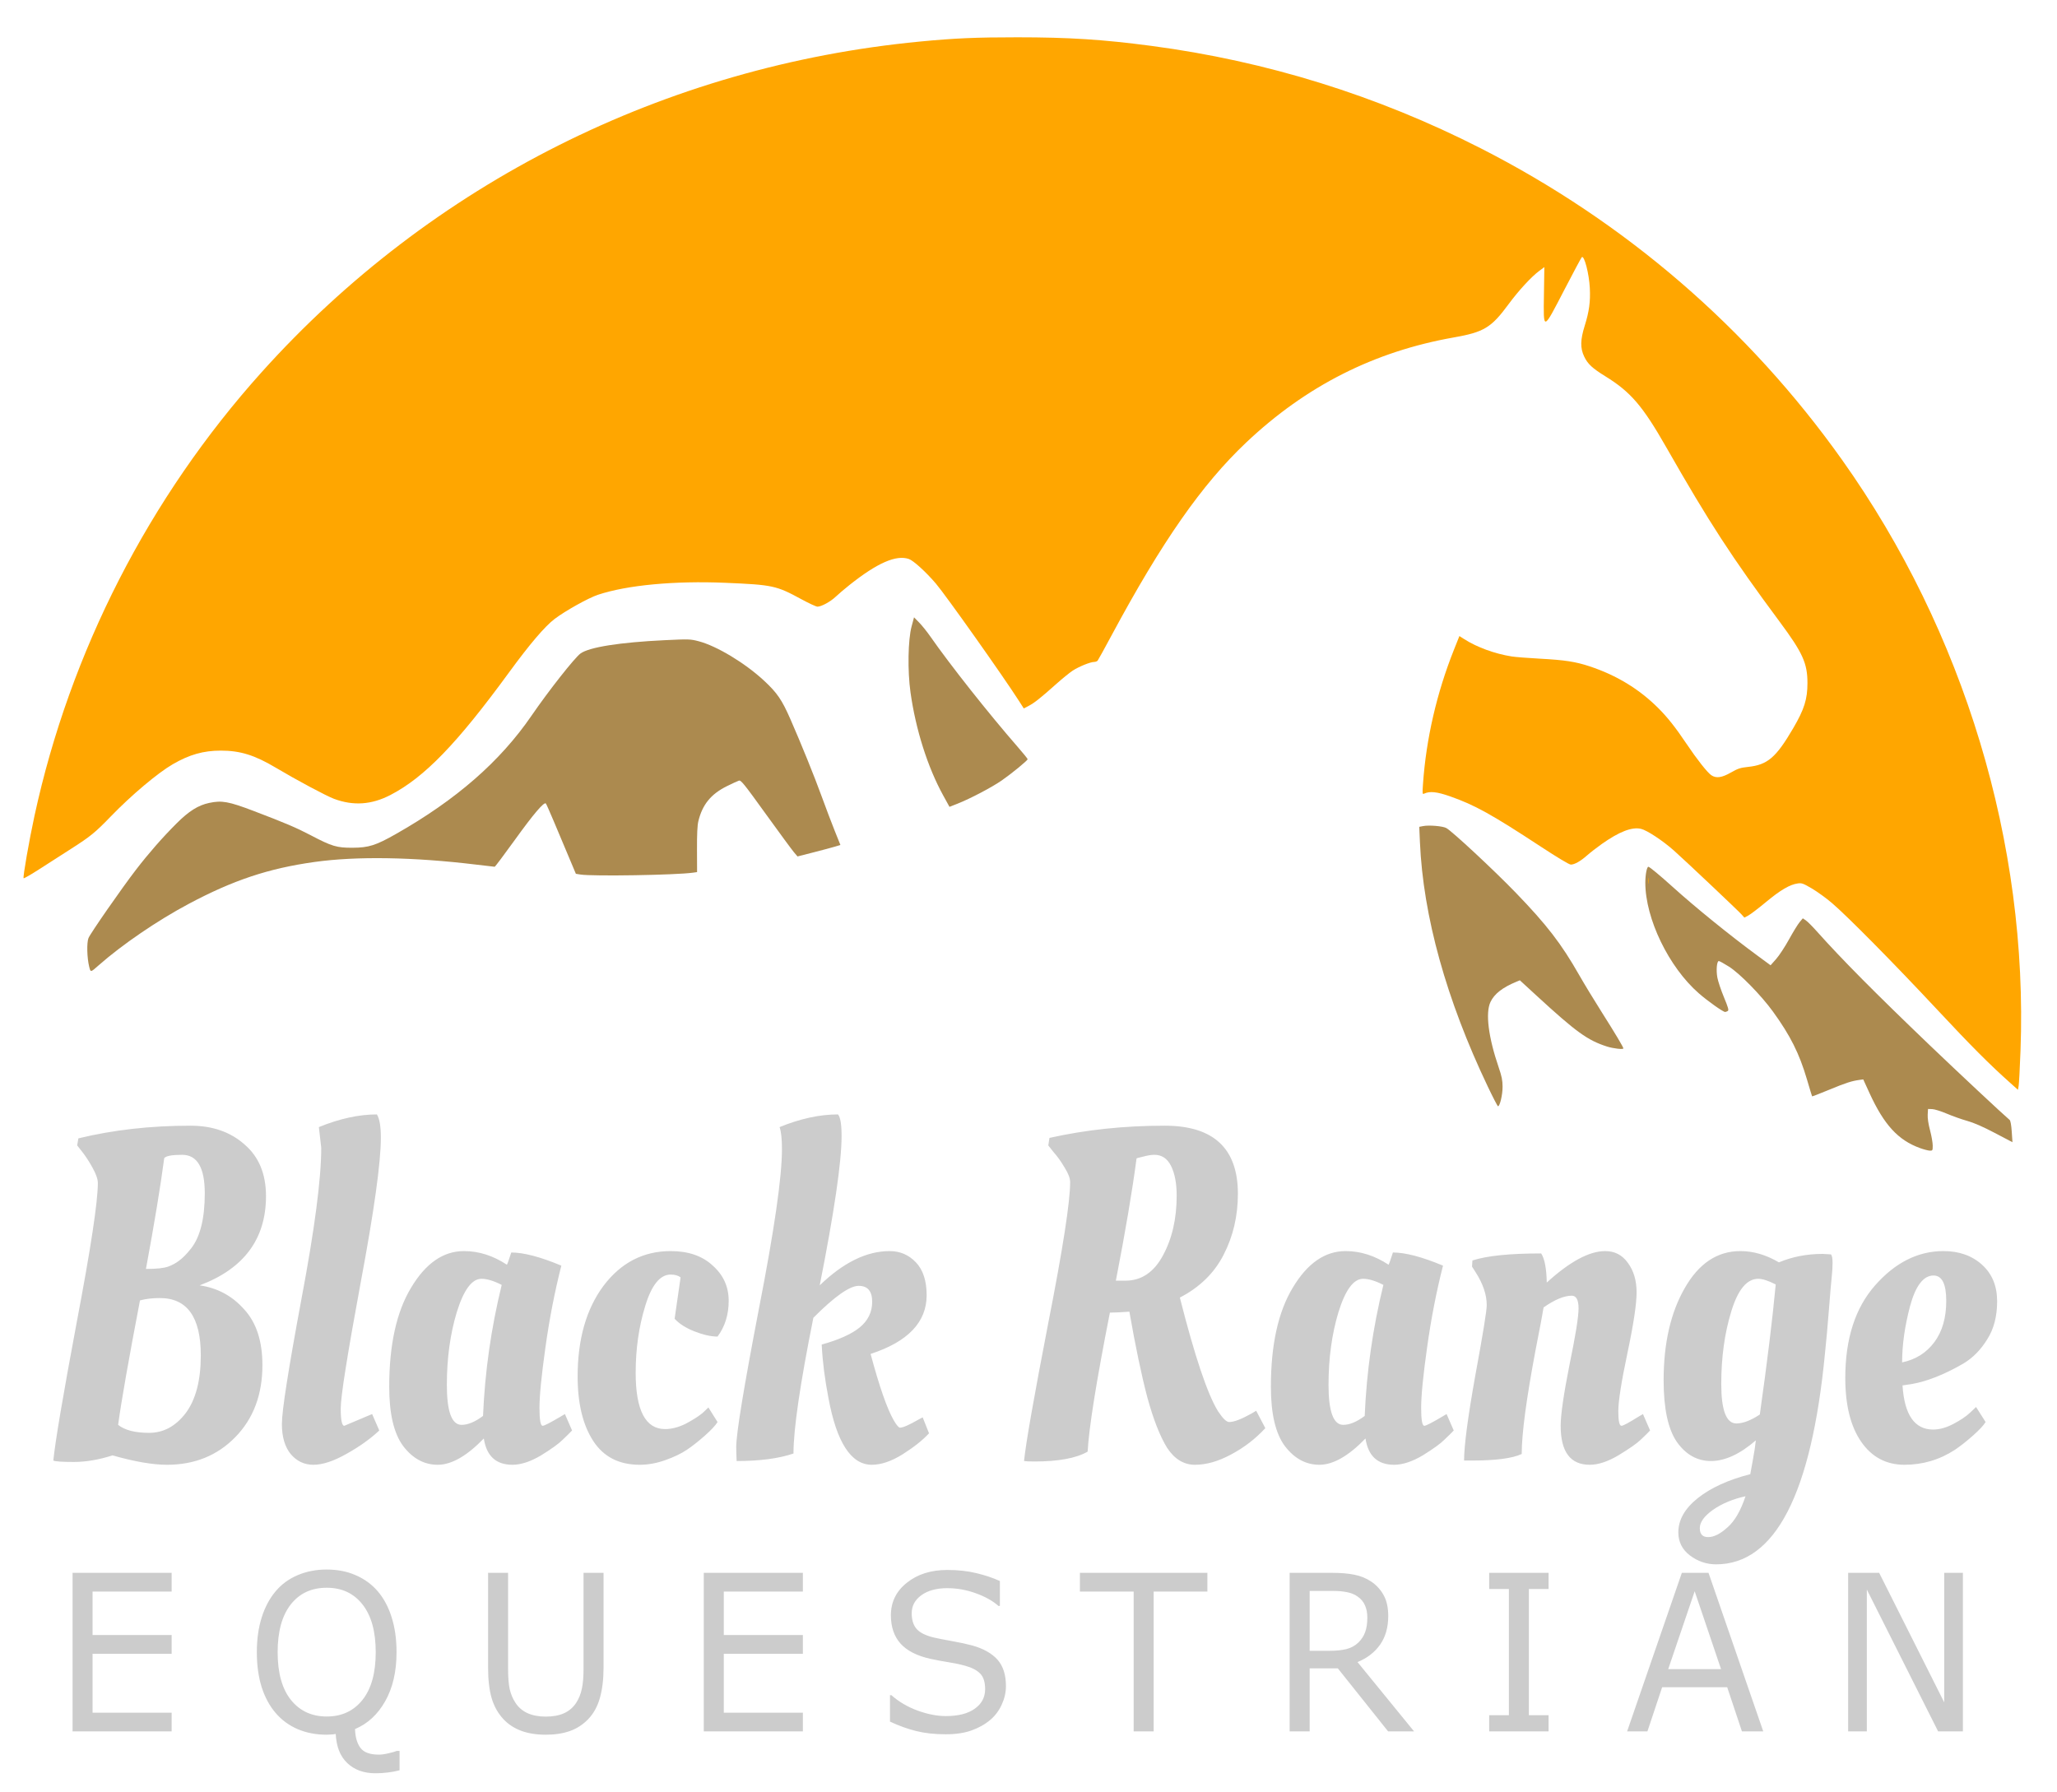
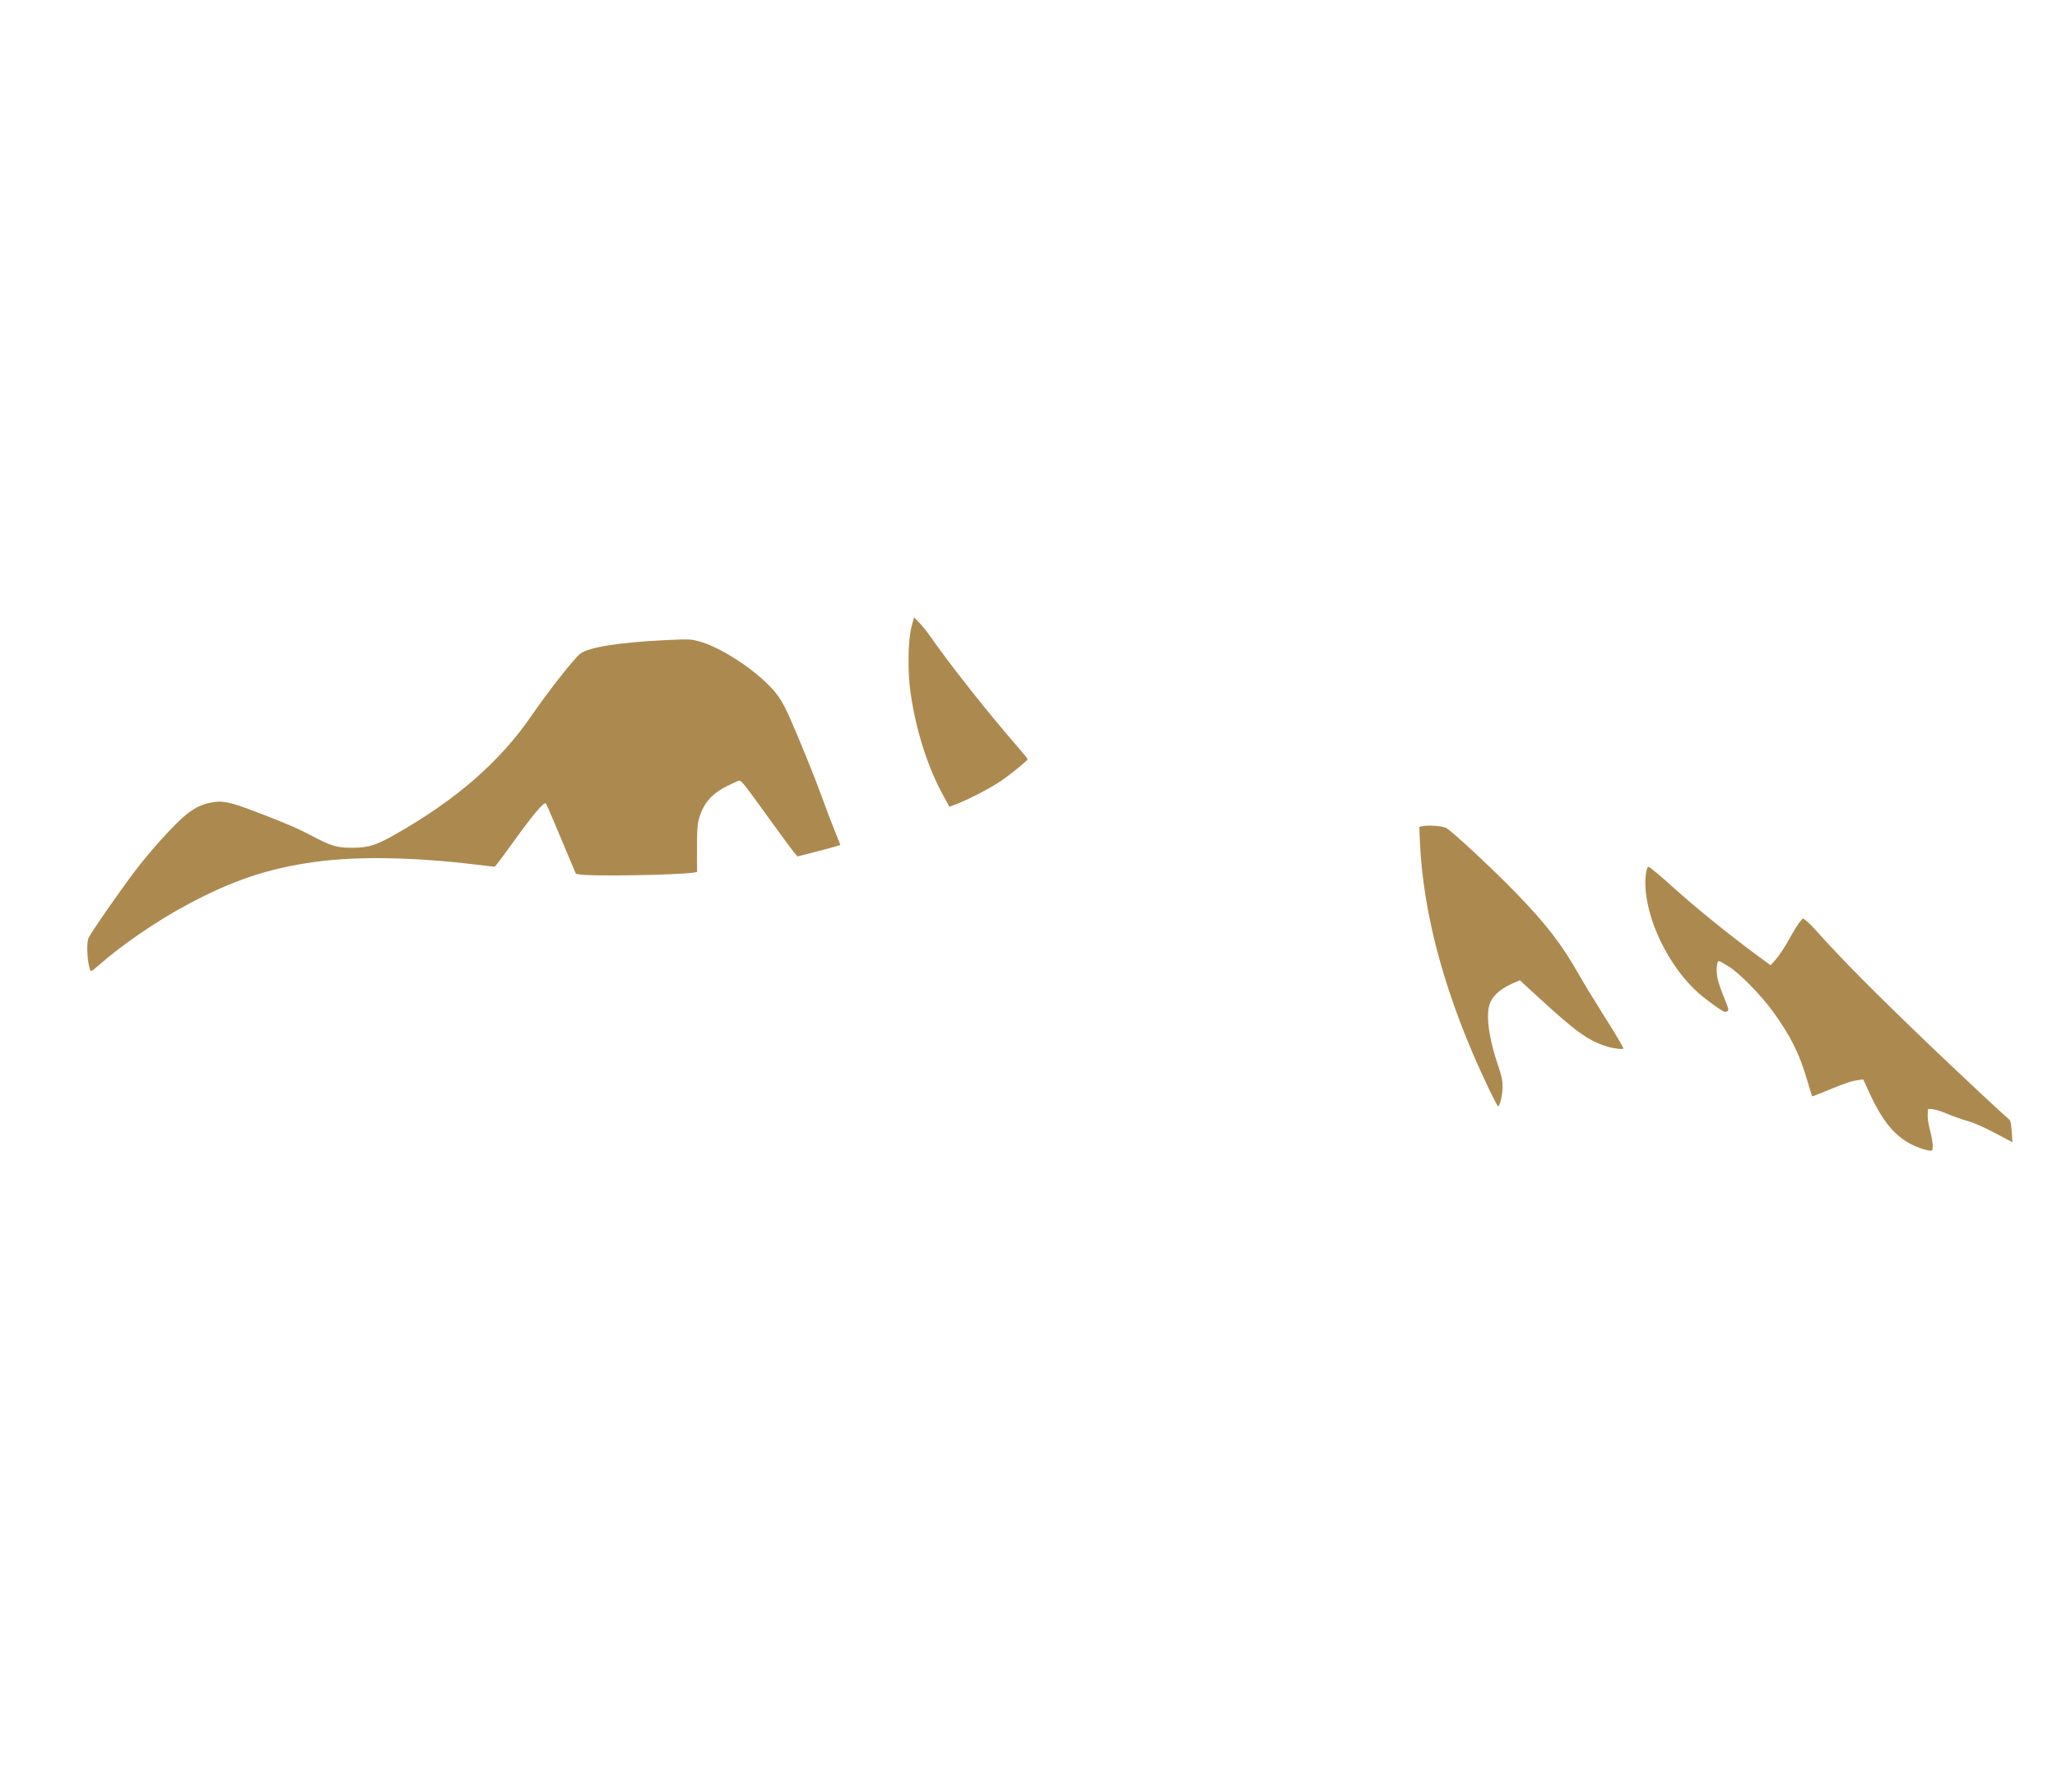
<svg xmlns="http://www.w3.org/2000/svg" xmlns:ns1="http://sodipodi.sourceforge.net/DTD/sodipodi-0.dtd" xmlns:ns2="http://www.inkscape.org/namespaces/inkscape" version="1.1" id="svg366" width="300mm" height="261.364mm" viewBox="0 0 1133.86 987.833" ns1:docname="black-range-equestrian-logo-on-navy-XL.svg" ns2:export-filename="black-range-equestrian-logo-on-navy-XL.svg" ns2:export-xdpi="96" ns2:export-ydpi="96" ns2:version="1.3 (0e150ed6c4, 2023-07-21)">
  <defs id="defs370" />
  <ns1:namedview id="namedview368" pagecolor="#ffffff" bordercolor="#000000" borderopacity="0.25" ns2:showpageshadow="2" ns2:pageopacity="0.0" ns2:pagecheckerboard="0" ns2:deskcolor="#d1d1d1" showgrid="false" ns2:zoom="1.1608337" ns2:cx="307.10688" ns2:cy="481.11975" ns2:window-width="3840" ns2:window-height="2071" ns2:window-x="-9" ns2:window-y="-9" ns2:window-maximized="1" ns2:current-layer="layer2" ns2:document-units="mm" />
  <ellipse style="display:none;fill:#111135;fill-opacity:1;stroke-width:0;stroke-dasharray:none" id="path8551" ry="246.705" rx="239.327" cy="248.973" cx="247.293" ns2:export-filename="BRE_SunLogo_FAV.png" ns2:export-xdpi="96" ns2:export-ydpi="96" />
  <g ns2:groupmode="layer" id="layer3" ns2:label="Background" style="fill:#000080" />
  <g ns2:groupmode="layer" id="layer2" ns2:label="Text" style="display:inline">
-     <path id="text1584" style="font-style:normal;font-variant:normal;font-weight:normal;font-stretch:normal;font-size:117.072px;line-height:1.8;font-family:Lobster;-inkscape-font-specification:Lobster;letter-spacing:35.122px;fill:#cccccc;fill-opacity:1;stroke-width:0.619" d="M 184.857 842.438 C 178.988 842.438 173.556 843.428 168.564 845.41 C 163.61 847.391 159.456 850.25 156.103 853.985 C 152.596 857.91 149.928 862.635 148.099 868.161 C 146.27 873.648 145.356 879.861 145.356 886.797 C 145.356 893.847 146.27 900.117 148.099 905.605 C 149.967 911.093 152.617 915.722 156.046 919.495 C 159.476 923.268 163.63 926.146 168.508 928.128 C 173.424 930.109 178.874 931.099 184.857 931.099 C 185.658 931.099 186.475 931.061 187.314 930.985 C 188.19 930.947 189.086 930.852 190.001 930.699 C 190.344 937.483 192.517 942.685 196.518 946.306 C 200.558 949.964 205.892 951.794 212.523 951.794 C 214.848 951.794 217.115 951.659 219.325 951.392 C 221.574 951.164 223.843 950.764 226.129 950.192 L 226.129 939.788 L 224.585 939.788 C 223.671 940.169 222.127 940.588 219.955 941.046 C 217.821 941.541 215.973 941.79 214.41 941.79 C 209.38 941.79 205.912 940.588 204.006 938.187 C 202.101 935.786 201.073 932.415 200.92 928.07 C 208.085 925.212 213.782 920.219 218.012 913.092 C 222.28 905.966 224.415 897.201 224.415 886.797 C 224.415 879.785 223.481 873.515 221.613 867.99 C 219.784 862.464 217.134 857.796 213.666 853.985 C 210.274 850.288 206.141 847.448 201.263 845.467 C 196.423 843.447 190.955 842.438 184.857 842.438 z M 536.141 842.667 C 526.88 842.667 519.241 844.953 513.219 849.526 C 507.198 854.061 504.187 859.891 504.187 867.017 C 504.187 873.229 505.997 878.28 509.618 882.167 C 513.276 886.016 518.877 888.74 526.423 890.341 C 530.157 891.103 533.683 891.733 536.999 892.228 C 540.352 892.724 543.458 893.351 546.316 894.113 C 550.089 895.104 552.891 896.496 554.72 898.287 C 556.587 900.078 557.522 902.861 557.522 906.634 C 557.522 911.016 555.559 914.522 551.634 917.152 C 547.747 919.781 542.296 921.095 535.284 921.095 C 530.33 921.095 525.032 920.124 519.392 918.181 C 513.752 916.237 508.778 913.473 504.472 909.891 L 503.672 909.891 L 503.672 924.068 C 508.74 926.317 513.714 928.011 518.592 929.155 C 523.508 930.298 529.034 930.871 535.17 930.871 C 540.886 930.871 545.763 930.184 549.803 928.812 C 553.881 927.44 557.445 925.535 560.494 923.096 C 563.276 920.848 565.428 918.104 566.953 914.865 C 568.515 911.626 569.297 908.348 569.297 905.032 C 569.297 898.935 567.695 894.191 564.494 890.8 C 561.293 887.408 556.53 884.873 550.204 883.196 C 547.079 882.396 543.268 881.615 538.772 880.853 C 534.275 880.09 530.807 879.442 528.368 878.908 C 523.757 877.841 520.535 876.298 518.706 874.278 C 516.877 872.259 515.963 869.475 515.963 865.931 C 515.963 861.968 517.791 858.73 521.449 856.215 C 525.146 853.699 530.025 852.442 536.084 852.442 C 541.61 852.442 547.003 853.356 552.262 855.185 C 557.559 856.977 561.826 859.244 565.066 861.988 L 565.866 861.988 L 565.866 848.611 C 562.017 846.934 557.597 845.524 552.605 844.381 C 547.612 843.237 542.124 842.667 536.141 842.667 z M 41.066 844.209 L 41.066 929.328 L 97.143 929.328 L 97.143 919.267 L 52.384 919.267 L 52.384 887.655 L 97.143 887.655 L 97.143 877.594 L 52.384 877.594 L 52.384 854.27 L 97.143 854.27 L 97.143 844.209 L 41.066 844.209 z M 276.227 844.209 L 276.227 895.142 C 276.227 901.583 276.895 907.015 278.228 911.435 C 279.6 915.856 281.829 919.629 284.916 922.754 C 287.622 925.498 290.958 927.574 294.921 928.984 C 298.884 930.394 303.533 931.099 308.868 931.099 C 314.089 931.099 318.661 930.432 322.587 929.098 C 326.512 927.764 329.942 925.65 332.876 922.754 C 335.963 919.705 338.174 915.894 339.508 911.321 C 340.88 906.71 341.565 901.316 341.565 895.142 L 341.565 844.209 L 330.247 844.209 L 330.247 896 C 330.247 900.154 329.924 903.641 329.277 906.461 C 328.667 909.243 327.618 911.721 326.132 913.893 C 324.417 916.408 322.13 918.295 319.272 919.552 C 316.414 920.772 312.946 921.382 308.868 921.382 C 304.829 921.382 301.361 920.753 298.464 919.495 C 295.606 918.237 293.339 916.37 291.662 913.893 C 290.176 911.721 289.108 909.302 288.46 906.634 C 287.85 903.966 287.545 900.326 287.545 895.715 L 287.545 844.209 L 276.227 844.209 z M 398.297 844.209 L 398.297 929.328 L 454.374 929.328 L 454.374 919.267 L 409.615 919.267 L 409.615 887.655 L 454.374 887.655 L 454.374 877.594 L 409.615 877.594 L 409.615 854.27 L 454.374 854.27 L 454.374 844.209 L 398.297 844.209 z M 611.165 844.209 L 611.165 854.27 L 641.576 854.27 L 641.576 929.328 L 652.894 929.328 L 652.894 854.27 L 683.305 854.27 L 683.305 844.209 L 611.165 844.209 z M 729.859 844.209 L 729.859 929.328 L 741.178 929.328 L 741.178 895.487 L 757.126 895.487 L 785.594 929.328 L 800.285 929.328 L 768.274 892.114 C 773.685 890.018 777.935 886.911 781.022 882.795 C 784.109 878.641 785.652 873.497 785.652 867.362 C 785.652 862.827 784.774 859.092 783.021 856.157 C 781.306 853.185 778.907 850.726 775.82 848.782 C 773.076 847.067 769.989 845.886 766.559 845.239 C 763.13 844.553 758.842 844.209 753.697 844.209 L 729.859 844.209 z M 842.781 844.209 L 842.781 852.899 L 853.929 852.899 L 853.929 920.638 L 842.781 920.638 L 842.781 929.328 L 876.394 929.328 L 876.394 920.638 L 865.247 920.638 L 865.247 852.899 L 876.394 852.899 L 876.394 844.209 L 842.781 844.209 z M 951.816 844.209 L 920.833 929.328 L 932.324 929.328 L 940.67 905.605 L 977.482 905.605 L 985.828 929.328 L 997.891 929.328 L 966.908 844.209 L 951.816 844.209 z M 1045.931 844.209 L 1045.931 929.328 L 1056.507 929.328 L 1056.507 853.184 L 1096.865 929.328 L 1110.87 929.328 L 1110.87 844.209 L 1100.294 844.209 L 1100.294 913.722 L 1063.482 844.209 L 1045.931 844.209 z M 184.913 852.212 C 193.488 852.212 200.253 855.223 205.208 861.244 C 210.162 867.227 212.637 875.745 212.637 886.797 C 212.637 897.963 210.124 906.519 205.093 912.464 C 200.101 918.371 193.374 921.325 184.913 921.325 C 176.453 921.325 169.708 918.371 164.677 912.464 C 159.647 906.519 157.131 897.963 157.131 886.797 C 157.131 875.745 159.589 867.227 164.505 861.244 C 169.459 855.223 176.263 852.212 184.913 852.212 z M 741.178 853.928 L 754.497 853.928 C 757.546 853.928 760.194 854.156 762.442 854.613 C 764.691 855.032 766.635 855.794 768.274 856.899 C 770.256 858.195 771.665 859.797 772.503 861.703 C 773.38 863.57 773.819 865.722 773.819 868.161 C 773.819 871.362 773.4 874.01 772.561 876.106 C 771.761 878.164 770.502 879.994 768.787 881.594 C 766.92 883.309 764.653 884.491 761.985 885.138 C 759.318 885.748 756.192 886.053 752.61 886.053 L 741.178 886.053 L 741.178 853.928 z M 959.077 854.099 L 973.997 895.886 L 944.099 895.886 L 959.077 854.099 z " transform="scale(0.974,1.027)" />
-     <path id="text317" style="font-style:normal;font-variant:normal;font-weight:normal;font-stretch:normal;font-size:238.167px;line-height:1.7;font-family:Norican;-inkscape-font-specification:'Norican, Normal';font-variant-ligatures:normal;font-variant-caps:normal;font-variant-numeric:normal;font-variant-east-asian:normal;fill:#cccccc;fill-opacity:1;stroke:#ffffff;stroke-width:0;stroke-dasharray:none" d="M 225.818 565.142 C 215.021 565.142 203.43 567.286 191.046 571.573 L 192.474 582.052 C 192.474 597.771 188.504 623.413 180.566 658.98 C 172.785 694.387 168.895 715.425 168.895 722.094 C 168.895 728.604 170.642 733.686 174.135 737.338 C 177.787 740.99 182.313 742.814 187.711 742.814 C 193.269 742.814 199.857 740.99 207.479 737.338 C 215.259 733.686 221.848 729.715 227.246 725.428 L 222.959 717.093 L 206.288 723.047 C 204.859 723.047 204.145 720.109 204.145 714.234 C 204.145 708.2 208.114 687.005 216.053 650.645 C 224.151 614.126 228.199 589.515 228.199 576.813 C 228.199 571.255 227.406 567.365 225.818 565.142 z M 502.092 565.142 C 491.136 565.142 479.465 567.286 467.08 571.573 C 468.033 573.796 468.51 577.526 468.51 582.766 C 468.51 596.897 463.905 623.889 454.696 663.743 C 445.646 703.596 441.12 726.937 441.12 733.764 C 441.12 735.829 441.201 738.21 441.359 740.909 C 455.332 740.909 466.684 739.639 475.416 737.099 C 475.416 724.714 479.386 701.771 487.325 668.269 C 500.027 657.472 509.077 652.074 514.476 652.074 C 519.874 652.074 522.572 654.773 522.572 660.171 C 522.572 665.411 520.032 669.778 514.951 673.271 C 510.029 676.605 502.489 679.463 492.327 681.844 C 492.803 690.26 494.151 699.309 496.374 708.994 C 501.297 731.541 509.95 742.814 522.335 742.814 C 527.892 742.814 534.005 741.068 540.674 737.575 C 547.501 733.923 552.821 730.35 556.632 726.857 L 552.82 718.76 L 550.201 719.951 C 544.644 722.651 540.992 723.999 539.245 723.999 C 538.452 723.999 537.18 722.729 535.434 720.189 C 531.464 714.314 526.861 703.12 521.622 686.608 C 544.009 680.415 555.203 670.492 555.203 656.837 C 555.203 649.533 553.06 643.975 548.773 640.164 C 544.486 636.354 539.245 634.448 533.052 634.448 C 519.239 634.448 505.266 640.244 491.134 651.835 C 499.867 614.522 504.236 589.276 504.236 576.097 C 504.236 570.223 503.521 566.571 502.092 565.142 z M 114.118 570.858 C 90.142 570.858 67.754 573.002 46.954 577.289 L 46.239 580.86 L 49.336 584.195 C 51.4 586.418 53.464 589.118 55.529 592.294 C 57.593 595.469 58.625 598.01 58.625 599.915 C 58.625 609.442 54.417 632.94 46.001 670.411 C 37.745 707.724 33.061 731.145 31.95 740.672 C 33.061 741.148 37.188 741.385 44.333 741.385 C 51.478 741.385 59.181 740.274 67.437 738.051 C 80.616 741.227 91.492 742.814 100.066 742.814 C 116.579 742.814 130.234 738.13 141.031 728.762 C 151.828 719.394 157.226 707.248 157.226 692.323 C 157.226 680.097 153.573 670.65 146.269 663.982 C 139.124 657.154 130.233 653.105 119.595 651.835 C 146.111 643.42 159.37 628.336 159.37 606.583 C 159.37 595.31 155.083 586.577 146.509 580.384 C 138.093 574.033 127.296 570.858 114.118 570.858 z M 697.864 570.858 C 673.571 570.858 650.548 572.922 628.795 577.05 L 628.082 580.86 L 631.178 584.195 C 633.401 586.259 635.624 588.879 637.847 592.055 C 640.07 595.072 641.181 597.533 641.181 599.439 C 641.181 609.442 636.815 633.257 628.082 670.887 C 619.508 708.359 614.664 731.7 613.552 740.909 C 614.664 741.068 616.729 741.148 619.745 741.148 C 634.194 741.148 644.833 739.48 651.661 736.146 C 652.455 723.92 656.9 700.42 664.998 665.648 C 667.697 665.648 671.587 665.489 676.668 665.172 C 680.32 682.796 683.891 697.245 687.384 708.518 C 691.036 719.791 695.005 728.366 699.292 734.241 C 703.738 739.957 709.297 742.814 715.965 742.814 C 722.793 742.814 730.017 741.068 737.639 737.575 C 745.419 734.082 752.246 729.637 758.121 724.238 L 752.643 715.425 L 749.785 716.854 C 743.751 719.712 739.306 721.141 736.448 721.141 C 734.86 721.141 732.638 719.316 729.78 715.665 C 723.428 706.932 715.805 687.718 706.914 658.027 C 718.822 652.787 727.557 645.563 733.114 636.354 C 738.83 626.986 741.688 616.665 741.688 605.392 C 741.688 582.369 727.079 570.858 697.864 570.858 z M 109.115 585.624 C 118.166 585.624 122.692 592.135 122.692 605.154 C 122.692 618.015 119.913 627.384 114.355 633.259 C 111.815 635.958 109.513 637.941 107.449 639.212 C 105.544 640.482 103.319 641.515 100.779 642.309 C 98.238 643.102 93.793 643.498 87.442 643.498 C 92.523 620.317 96.175 601.582 98.398 587.292 C 99.509 586.18 103.082 585.624 109.115 585.624 z M 691.671 585.624 C 696.117 585.624 699.453 587.531 701.676 591.341 C 703.899 595.152 705.01 600.152 705.01 606.344 C 705.01 618.094 702.231 628.256 696.673 636.83 C 691.275 645.245 683.812 649.453 674.285 649.453 L 668.569 649.453 C 674.285 624.525 678.415 603.885 680.955 587.531 C 680.955 587.372 682.225 587.054 684.765 586.578 C 687.464 585.943 689.766 585.624 691.671 585.624 z M 277.976 634.448 C 265.592 634.448 255.033 640.642 246.3 653.027 C 237.568 665.252 233.201 682.002 233.201 703.279 C 233.201 716.933 235.979 726.937 241.536 733.288 C 247.252 739.639 254.158 742.814 262.256 742.814 C 270.513 742.814 279.723 738.369 289.885 729.478 C 291.472 738.369 297.189 742.814 307.033 742.814 C 312.114 742.814 317.83 741.227 324.181 738.051 C 330.533 734.717 334.818 732.097 337.041 730.191 C 339.422 728.286 341.329 726.698 342.758 725.428 L 338.471 717.093 L 335.612 718.522 C 329.579 721.539 326.085 723.047 325.132 723.047 C 323.862 723.047 323.228 720.03 323.228 713.997 C 323.228 707.804 324.419 697.563 326.8 683.273 C 329.182 668.825 332.358 655.011 336.327 641.832 C 323.784 637.386 313.78 635.164 306.318 635.164 C 304.889 638.975 304.016 641.038 303.699 641.356 C 295.442 636.751 286.868 634.448 277.976 634.448 z M 401.823 634.448 C 385.468 634.448 372.052 640.324 361.573 652.074 C 351.252 663.823 346.092 679.145 346.092 698.039 C 346.092 711.694 349.187 722.57 355.38 730.668 C 361.572 738.765 370.861 742.814 383.246 742.814 C 388.327 742.814 393.486 742.021 398.726 740.433 C 403.966 738.845 408.253 737.099 411.587 735.193 C 414.922 733.288 418.494 730.907 422.305 728.049 C 426.116 725.191 428.656 722.888 429.926 721.141 L 424.449 713.757 L 420.877 716.617 C 418.336 718.364 414.921 720.189 410.634 722.094 C 406.347 723.84 402.299 724.715 398.488 724.715 C 386.739 724.715 380.865 715.187 380.865 696.134 C 380.865 684.067 382.769 672.793 386.58 662.314 C 390.391 651.676 395.471 646.356 401.823 646.356 C 404.363 646.356 406.349 646.833 407.778 647.785 L 404.204 668.745 C 406.903 671.285 410.873 673.429 416.112 675.176 C 421.352 676.923 425.957 677.795 429.926 677.795 C 434.372 672.714 436.595 666.681 436.595 659.695 C 436.595 652.55 433.419 646.596 427.068 641.832 C 420.875 636.91 412.461 634.448 401.823 634.448 z M 806.23 634.448 C 793.845 634.448 783.287 640.642 774.554 653.027 C 765.822 665.252 761.455 682.002 761.455 703.279 C 761.455 716.933 764.232 726.937 769.79 733.288 C 775.506 739.639 782.414 742.814 790.512 742.814 C 798.769 742.814 807.977 738.369 818.138 729.478 C 819.726 738.369 825.443 742.814 835.287 742.814 C 840.368 742.814 846.084 741.227 852.435 738.051 C 858.786 734.717 863.074 732.097 865.297 730.191 C 867.678 728.286 869.583 726.698 871.012 725.428 L 866.725 717.093 L 863.866 718.522 C 857.833 721.539 854.341 723.047 853.388 723.047 C 852.118 723.047 851.482 720.03 851.482 713.997 C 851.482 707.804 852.673 697.563 855.054 683.273 C 857.436 668.825 860.612 655.011 864.581 641.832 C 852.038 637.386 842.034 635.164 834.572 635.164 C 833.143 638.975 832.27 641.038 831.953 641.356 C 823.696 636.751 815.122 634.448 806.23 634.448 z M 961.752 634.448 C 952.226 634.448 940.556 639.768 926.742 650.406 C 926.583 643.261 925.472 638.339 923.408 635.64 C 904.514 635.64 890.779 636.83 882.205 639.212 L 881.967 642.309 L 884.111 645.166 C 888.557 651.041 890.779 656.598 890.779 661.837 C 890.779 664.695 888.478 676.684 883.873 697.802 C 879.428 718.919 877.203 733.209 877.203 740.672 L 881.73 740.672 C 896.179 740.672 906.18 739.561 911.737 737.338 C 911.737 727.017 914.517 709.391 920.074 684.463 C 922.773 672.872 924.36 665.728 924.836 663.029 C 931.505 659.06 937.143 657.074 941.747 657.074 C 944.446 657.074 945.797 659.218 945.797 663.505 C 945.797 667.792 943.971 677.398 940.319 692.323 C 936.826 707.248 935.079 717.489 935.079 723.047 C 935.079 736.225 940.874 742.814 952.465 742.814 C 957.546 742.814 963.262 741.227 969.613 738.051 C 976.123 734.717 980.568 732.097 982.95 730.191 C 985.332 728.286 987.236 726.698 988.665 725.428 L 984.378 717.093 L 981.522 718.522 C 975.806 721.539 972.47 723.047 971.517 723.047 C 970.247 723.047 969.613 720.587 969.613 715.665 C 969.613 710.584 971.439 700.739 975.091 686.131 C 978.743 671.524 980.569 661.283 980.569 655.408 C 980.569 649.375 978.822 644.373 975.329 640.403 C 971.994 636.434 967.468 634.448 961.752 634.448 z M 1042.73 634.448 C 1028.916 634.448 1017.801 640.72 1009.386 653.264 C 1000.971 665.648 996.764 681.209 996.764 699.944 C 996.764 714.234 999.384 724.634 1004.623 731.144 C 1010.022 737.654 1016.849 740.909 1025.106 740.909 C 1033.521 740.909 1042.492 737.417 1052.019 730.43 C 1051.701 733.13 1051.066 736.622 1050.113 740.909 C 1049.16 745.196 1048.685 747.419 1048.685 747.578 C 1035.506 750.436 1025.027 754.485 1017.247 759.724 C 1009.467 764.964 1005.576 770.76 1005.576 777.111 C 1005.576 781.874 1007.878 785.765 1012.482 788.781 C 1017.245 791.798 1022.486 793.306 1028.202 793.306 C 1063.61 793.306 1085.362 757.581 1093.46 686.131 C 1094.254 679.78 1095.047 672.317 1095.841 663.743 C 1096.635 655.169 1097.191 649.691 1097.509 647.309 C 1097.827 644.769 1097.984 642.467 1097.984 640.403 C 1097.984 638.18 1097.667 636.752 1097.032 636.116 L 1092.031 635.877 C 1082.663 635.877 1073.929 637.306 1065.831 640.164 C 1058.21 636.354 1050.51 634.448 1042.73 634.448 z M 1164.432 634.448 C 1149.19 634.448 1135.534 640.244 1123.467 651.835 C 1111.559 663.267 1105.606 678.907 1105.606 698.754 C 1105.606 712.568 1108.782 723.364 1115.133 731.144 C 1121.484 738.924 1130.138 742.814 1141.093 742.814 C 1152.049 742.814 1162.131 740.274 1171.341 735.193 C 1174.675 733.288 1178.248 730.907 1182.058 728.049 C 1185.869 725.191 1188.409 722.888 1189.68 721.141 L 1183.962 713.52 L 1180.39 716.378 C 1178.008 718.283 1174.675 720.189 1170.388 722.094 C 1166.101 723.999 1162.052 724.952 1158.242 724.952 C 1147.127 724.952 1141.014 717.49 1139.902 702.565 L 1145.618 701.85 C 1154.986 700.421 1165.305 696.928 1176.579 691.371 C 1182.136 688.513 1186.82 684.463 1190.63 679.224 C 1194.6 673.984 1196.586 667.554 1196.586 659.932 C 1196.586 652.152 1193.57 645.961 1187.536 641.356 C 1181.503 636.751 1173.8 634.448 1164.432 634.448 z M 1158.479 646.833 C 1163.56 646.833 1166.101 651.121 1166.101 659.695 C 1166.101 668.269 1163.718 675.254 1158.955 680.653 C 1154.191 686.051 1147.76 689.465 1139.663 690.894 C 1139.663 682.003 1141.252 672.476 1144.427 662.314 C 1147.762 651.993 1152.446 646.833 1158.479 646.833 z M 288.456 648.501 C 291.791 648.501 295.839 649.533 300.602 651.598 C 294.251 673.509 290.519 695.658 289.407 718.046 C 284.644 721.063 280.359 722.57 276.548 722.57 C 270.673 722.57 267.734 715.822 267.734 702.326 C 267.734 688.83 269.72 676.525 273.689 665.411 C 277.817 654.137 282.74 648.501 288.456 648.501 z M 816.71 648.501 C 820.044 648.501 824.093 649.533 828.856 651.598 C 822.505 673.509 818.775 695.658 817.663 718.046 C 812.9 721.063 808.612 722.57 804.802 722.57 C 798.927 722.57 795.99 715.822 795.99 702.326 C 795.99 688.83 797.974 676.525 801.943 665.411 C 806.071 654.137 810.994 648.501 816.71 648.501 z M 1053.447 648.501 C 1055.988 648.501 1059.482 649.453 1063.927 651.359 C 1062.022 668.665 1058.846 690.656 1054.4 717.331 C 1049.002 720.348 1044.318 721.857 1040.348 721.857 C 1034.315 721.857 1031.299 715.187 1031.299 701.85 C 1031.299 688.354 1033.282 676.127 1037.252 665.172 C 1041.221 654.057 1046.62 648.501 1053.447 648.501 z M 95.779 658.266 C 112.133 658.266 120.308 667.95 120.308 687.321 C 120.308 700.023 117.292 709.79 111.259 716.617 C 105.225 723.286 97.922 726.62 89.348 726.62 C 80.933 726.62 74.741 725.269 70.771 722.57 C 72.676 710.662 77.043 689.624 83.87 659.456 C 87.363 658.662 91.333 658.266 95.779 658.266 z M 1045.826 758.772 C 1042.968 766.076 1039.395 771.315 1035.108 774.49 C 1030.821 777.825 1026.931 779.492 1023.438 779.492 C 1020.103 779.492 1018.437 777.983 1018.437 774.967 C 1018.437 771.95 1021.057 768.855 1026.296 765.679 C 1031.695 762.504 1038.205 760.201 1045.826 758.772 z " transform="scale(0.92,1.087)" />
-   </g>
+     </g>
  <g ns2:groupmode="layer" ns2:label="Mountain" id="g372">
-     <path style="display:inline;fill:#ac8a4f;fill-opacity:1;stroke-width:0.587" d="m 1058.405,632.885 c -12.09,-4.348 -19.895,-12.841 -27.916,-30.378 l -3.431,-7.502 -2.024,0.274 c -4.366,0.591 -7.565,1.626 -16.615,5.374 -5.173,2.143 -9.472,3.805 -9.554,3.693 -0.082,-0.111 -1.375,-4.369 -2.875,-9.462 -4.177,-14.186 -9.152,-24.093 -18.738,-37.314 -6.485,-8.944 -18.248,-20.956 -24.211,-24.724 -2.68,-1.693 -5.191,-3.079 -5.581,-3.079 -1.119,0 -1.566,5.051 -0.809,9.139 0.377,2.038 2.004,6.89 3.615,10.782 2.39,5.774 2.78,7.174 2.12,7.608 -0.445,0.292 -1.1,0.535 -1.455,0.54 -1.113,0.014 -9.514,-5.932 -14.46,-10.238 -16.604,-14.455 -29.551,-41.224 -29.536,-61.072 0.009,-4.408 0.841,-8.733 1.692,-8.733 0.613,0 6.449,4.835 13.266,10.992 12.595,11.375 31.758,26.909 47.074,38.159 l 7.02,5.157 3.061,-3.463 c 1.684,-1.905 4.876,-6.764 7.094,-10.798 2.218,-4.034 4.837,-8.3 5.82,-9.479 l 1.787,-2.144 1.669,1.133 c 0.918,0.623 3.603,3.301 5.967,5.951 13.755,15.418 32.337,34.158 62.542,63.072 15.45,14.79 40.224,37.952 43.818,40.967 0.495,0.415 0.917,2.75 1.169,6.47 l 0.395,5.82 -9.737,-5.112 c -6.581,-3.455 -11.511,-5.608 -15.21,-6.641 -3.01,-0.841 -8.065,-2.633 -11.233,-3.982 -3.168,-1.349 -6.798,-2.482 -8.065,-2.517 l -2.304,-0.064 -0.173,3.105 c -0.11,1.98 0.359,5.12 1.296,8.662 0.808,3.056 1.469,6.834 1.469,8.395 4e-4,2.706 -0.074,2.836 -1.584,2.803 -0.871,-0.019 -3.284,-0.646 -5.361,-1.393 z m -238.323,-33.968 c -22.856,-47.931 -35.608,-93.864 -37.387,-134.671 l -0.369,-8.469 2.144,-0.417 c 3.238,-0.63 10.765,0.003 12.74,1.072 3.221,1.743 26.359,23.28 38.326,35.676 17.151,17.765 25.087,28.072 34.974,45.426 2.714,4.764 8.432,14.173 12.706,20.909 6.925,10.913 11.618,18.78 11.618,19.473 0,0.708 -5.583,0.075 -9.012,-1.023 -10.729,-3.434 -16.977,-7.952 -39.029,-28.227 l -9.009,-8.283 -1.863,0.767 c -7.713,3.178 -12.223,6.7 -14.35,11.206 -2.838,6.013 -1.151,19.398 4.545,36.048 1.698,4.966 2.118,7.061 2.136,10.661 0.021,4.34 -1.48,10.753 -2.518,10.753 -0.25,0 -2.794,-4.906 -5.654,-10.903 z M 49.168,532.896 c -1.213,-4.837 -1.423,-13.257 -0.395,-15.803 1.047,-2.593 18.339,-27.468 26.172,-37.65 7.022,-9.126 14.579,-17.754 22.384,-25.552 6.785,-6.78 11.902,-9.995 17.971,-11.291 6.987,-1.492 10.714,-0.819 24.498,4.425 17.488,6.653 23.556,9.237 31.562,13.44 11.603,6.09 14.253,6.879 22.977,6.843 8.897,-0.038 12.812,-1.278 23.907,-7.577 33.285,-18.896 57.428,-39.971 74.778,-65.276 9.319,-13.593 23.711,-31.864 26.953,-34.219 4.812,-3.496 21.656,-6.159 46.422,-7.341 13.372,-0.638 14.116,-0.615 18.72,0.585 9.903,2.58 25.547,12.003 35.953,21.655 7.325,6.795 9.904,10.558 14.649,21.383 5.983,13.648 13.182,31.436 17.237,42.593 2.179,5.997 5.386,14.452 7.127,18.791 l 3.164,7.888 -2.873,0.873 c -1.58,0.48 -6.899,1.903 -11.82,3.162 l -8.947,2.288 -2.023,-2.387 c -1.113,-1.313 -8.092,-10.803 -15.509,-21.089 -11.975,-16.606 -13.629,-18.659 -14.759,-18.318 -0.7,0.211 -3.723,1.602 -6.717,3.091 -8.745,4.349 -13.445,10.141 -15.654,19.292 -0.555,2.3 -0.779,6.998 -0.747,15.661 l 0.046,12.375 -2.35,0.327 c -9.492,1.321 -55.275,2.072 -61.922,1.016 l -2.541,-0.404 -4.148,-9.857 c -2.281,-5.421 -5.9,-14.024 -8.041,-19.117 -2.142,-5.093 -4.101,-9.493 -4.353,-9.778 -0.96,-1.083 -6.833,5.811 -17.111,20.083 -5.856,8.132 -10.855,14.786 -11.109,14.786 -0.254,0 -4.826,-0.53 -10.161,-1.178 -34.574,-4.198 -65.985,-4.709 -89.196,-1.451 -25.364,3.561 -44.749,10.018 -69.293,23.083 -17.239,9.176 -36.691,22.453 -49.665,33.897 -4.499,3.969 -4.383,3.952 -5.185,0.752 z M 519.887,438.428 c -8.555,-15.549 -15.126,-36.268 -17.998,-56.747 -1.675,-11.945 -1.39,-28.972 0.61,-36.413 l 1.338,-4.978 2.826,2.887 c 1.554,1.588 4.307,5.013 6.117,7.612 10.92,15.682 32.249,42.64 48.366,61.131 2.932,3.363 5.321,6.321 5.31,6.571 -0.032,0.722 -8.663,7.811 -14.216,11.676 -5.478,3.812 -17.376,10.069 -24.453,12.859 l -4.413,1.74 z" id="path4877" ns1:nodetypes="sscsssssssssssscssscssscssssscsssscssssssscsssssssscssssssssssssssssssssssscsscsssssscsscssssssssssssscssscsscs" />
+     <path style="display:inline;fill:#ac8a4f;fill-opacity:1;stroke-width:0.587" d="m 1058.405,632.885 c -12.09,-4.348 -19.895,-12.841 -27.916,-30.378 l -3.431,-7.502 -2.024,0.274 c -4.366,0.591 -7.565,1.626 -16.615,5.374 -5.173,2.143 -9.472,3.805 -9.554,3.693 -0.082,-0.111 -1.375,-4.369 -2.875,-9.462 -4.177,-14.186 -9.152,-24.093 -18.738,-37.314 -6.485,-8.944 -18.248,-20.956 -24.211,-24.724 -2.68,-1.693 -5.191,-3.079 -5.581,-3.079 -1.119,0 -1.566,5.051 -0.809,9.139 0.377,2.038 2.004,6.89 3.615,10.782 2.39,5.774 2.78,7.174 2.12,7.608 -0.445,0.292 -1.1,0.535 -1.455,0.54 -1.113,0.014 -9.514,-5.932 -14.46,-10.238 -16.604,-14.455 -29.551,-41.224 -29.536,-61.072 0.009,-4.408 0.841,-8.733 1.692,-8.733 0.613,0 6.449,4.835 13.266,10.992 12.595,11.375 31.758,26.909 47.074,38.159 l 7.02,5.157 3.061,-3.463 c 1.684,-1.905 4.876,-6.764 7.094,-10.798 2.218,-4.034 4.837,-8.3 5.82,-9.479 l 1.787,-2.144 1.669,1.133 c 0.918,0.623 3.603,3.301 5.967,5.951 13.755,15.418 32.337,34.158 62.542,63.072 15.45,14.79 40.224,37.952 43.818,40.967 0.495,0.415 0.917,2.75 1.169,6.47 l 0.395,5.82 -9.737,-5.112 c -6.581,-3.455 -11.511,-5.608 -15.21,-6.641 -3.01,-0.841 -8.065,-2.633 -11.233,-3.982 -3.168,-1.349 -6.798,-2.482 -8.065,-2.517 l -2.304,-0.064 -0.173,3.105 c -0.11,1.98 0.359,5.12 1.296,8.662 0.808,3.056 1.469,6.834 1.469,8.395 4e-4,2.706 -0.074,2.836 -1.584,2.803 -0.871,-0.019 -3.284,-0.646 -5.361,-1.393 z m -238.323,-33.968 c -22.856,-47.931 -35.608,-93.864 -37.387,-134.671 l -0.369,-8.469 2.144,-0.417 c 3.238,-0.63 10.765,0.003 12.74,1.072 3.221,1.743 26.359,23.28 38.326,35.676 17.151,17.765 25.087,28.072 34.974,45.426 2.714,4.764 8.432,14.173 12.706,20.909 6.925,10.913 11.618,18.78 11.618,19.473 0,0.708 -5.583,0.075 -9.012,-1.023 -10.729,-3.434 -16.977,-7.952 -39.029,-28.227 l -9.009,-8.283 -1.863,0.767 c -7.713,3.178 -12.223,6.7 -14.35,11.206 -2.838,6.013 -1.151,19.398 4.545,36.048 1.698,4.966 2.118,7.061 2.136,10.661 0.021,4.34 -1.48,10.753 -2.518,10.753 -0.25,0 -2.794,-4.906 -5.654,-10.903 z M 49.168,532.896 c -1.213,-4.837 -1.423,-13.257 -0.395,-15.803 1.047,-2.593 18.339,-27.468 26.172,-37.65 7.022,-9.126 14.579,-17.754 22.384,-25.552 6.785,-6.78 11.902,-9.995 17.971,-11.291 6.987,-1.492 10.714,-0.819 24.498,4.425 17.488,6.653 23.556,9.237 31.562,13.44 11.603,6.09 14.253,6.879 22.977,6.843 8.897,-0.038 12.812,-1.278 23.907,-7.577 33.285,-18.896 57.428,-39.971 74.778,-65.276 9.319,-13.593 23.711,-31.864 26.953,-34.219 4.812,-3.496 21.656,-6.159 46.422,-7.341 13.372,-0.638 14.116,-0.615 18.72,0.585 9.903,2.58 25.547,12.003 35.953,21.655 7.325,6.795 9.904,10.558 14.649,21.383 5.983,13.648 13.182,31.436 17.237,42.593 2.179,5.997 5.386,14.452 7.127,18.791 l 3.164,7.888 -2.873,0.873 c -1.58,0.48 -6.899,1.903 -11.82,3.162 l -8.947,2.288 -2.023,-2.387 c -1.113,-1.313 -8.092,-10.803 -15.509,-21.089 -11.975,-16.606 -13.629,-18.659 -14.759,-18.318 -0.7,0.211 -3.723,1.602 -6.717,3.091 -8.745,4.349 -13.445,10.141 -15.654,19.292 -0.555,2.3 -0.779,6.998 -0.747,15.661 l 0.046,12.375 -2.35,0.327 c -9.492,1.321 -55.275,2.072 -61.922,1.016 l -2.541,-0.404 -4.148,-9.857 c -2.281,-5.421 -5.9,-14.024 -8.041,-19.117 -2.142,-5.093 -4.101,-9.493 -4.353,-9.778 -0.96,-1.083 -6.833,5.811 -17.111,20.083 -5.856,8.132 -10.855,14.786 -11.109,14.786 -0.254,0 -4.826,-0.53 -10.161,-1.178 -34.574,-4.198 -65.985,-4.709 -89.196,-1.451 -25.364,3.561 -44.749,10.018 -69.293,23.083 -17.239,9.176 -36.691,22.453 -49.665,33.897 -4.499,3.969 -4.383,3.952 -5.185,0.752 M 519.887,438.428 c -8.555,-15.549 -15.126,-36.268 -17.998,-56.747 -1.675,-11.945 -1.39,-28.972 0.61,-36.413 l 1.338,-4.978 2.826,2.887 c 1.554,1.588 4.307,5.013 6.117,7.612 10.92,15.682 32.249,42.64 48.366,61.131 2.932,3.363 5.321,6.321 5.31,6.571 -0.032,0.722 -8.663,7.811 -14.216,11.676 -5.478,3.812 -17.376,10.069 -24.453,12.859 l -4.413,1.74 z" id="path4877" ns1:nodetypes="sscsssssssssssscssscssscssssscsssscssssssscsssssssscssssssssssssssssssssssscsscsssssscsscssssssssssssscssscsscs" />
  </g>
  <g ns2:groupmode="layer" id="layer1" ns2:label="Sun">
-     <path style="display:inline;fill:#ffa600;fill-opacity:1;stroke-width:0.587" d="m 1108.297,597.128 c -11.87,-10.599 -21.508,-20.267 -40.948,-41.075 -23.519,-25.175 -48.855,-50.828 -57.551,-58.272 -3.055,-2.615 -7.99,-6.193 -10.967,-7.952 -4.852,-2.866 -5.665,-3.161 -7.851,-2.851 -4.406,0.625 -9.489,3.591 -17.378,10.139 -4.23,3.511 -8.675,6.903 -9.878,7.538 l -2.188,1.155 -1.668,-1.844 c -2.073,-2.292 -31.286,-29.883 -37.153,-35.091 -6.191,-5.495 -14.866,-11.219 -18.162,-11.983 -5.018,-1.164 -12.002,1.54 -21.69,8.397 -2.699,1.91 -6.308,4.712 -8.021,6.227 -3.639,3.219 -6.929,5.08 -8.977,5.08 -0.893,0 -7.329,-3.853 -16.62,-9.951 -27.077,-17.77 -36.396,-22.932 -49.989,-27.69 -7.193,-2.517 -11.093,-2.93 -14.186,-1.501 -1.051,0.486 -1.079,0.26 -0.682,-5.416 1.732,-24.777 7.571,-50.078 17.04,-73.841 l 3.021,-7.581 2.76,1.757 c 6.97,4.438 16.713,7.99 26.008,9.481 2.064,0.331 9.078,0.886 15.587,1.233 13.674,0.729 19.714,1.659 27.455,4.225 14.88,4.933 27.453,12.605 37.976,23.175 5.078,5.101 9.39,10.565 15.387,19.498 5.763,8.585 11.514,15.875 13.685,17.347 2.675,1.814 5.776,1.385 10.823,-1.498 3.851,-2.2 5.212,-2.645 9.434,-3.088 10.725,-1.125 15.441,-5.165 24.885,-21.317 6.102,-10.435 7.856,-15.995 7.856,-24.899 0,-10.917 -2.604,-16.67 -15.281,-33.753 -26.523,-35.743 -38.899,-54.785 -62.517,-96.182 -13.038,-22.852 -19.625,-30.533 -33.569,-39.145 -7.237,-4.469 -9.774,-6.833 -11.706,-10.903 -2.227,-4.692 -2.148,-9.189 0.295,-16.992 2.46,-7.856 3.193,-13.272 2.812,-20.779 -0.397,-7.825 -2.999,-17.949 -4.385,-17.063 -0.254,0.163 -4.583,8.246 -9.619,17.964 -11.949,23.056 -11.595,22.979 -11.284,2.437 l 0.225,-14.883 -2.749,2.039 c -4.422,3.279 -11.446,10.903 -17.027,18.481 -9.492,12.888 -13.515,15.325 -30.142,18.259 -43.915,7.748 -81.435,26.732 -114.402,57.883 -24.432,23.086 -46.492,54.688 -74.244,106.353 -3.883,7.229 -7.326,13.479 -7.652,13.89 -0.326,0.411 -1.199,0.747 -1.939,0.747 -2.107,0 -8.511,2.603 -11.893,4.834 -1.69,1.115 -5.8,4.463 -9.134,7.44 -8.461,7.556 -11.92,10.3 -15.052,11.943 l -2.708,1.42 -2.76,-4.305 c -8.771,-13.682 -40.261,-58.151 -45.672,-64.496 -5.488,-6.435 -12.401,-12.729 -14.93,-13.593 -6.991,-2.388 -17.34,2.134 -32.606,14.247 -2.699,2.141 -6.144,5.069 -7.656,6.506 -2.926,2.78 -7.938,5.522 -10.112,5.532 -0.723,0.003 -4.75,-1.863 -8.948,-4.148 -13.732,-7.473 -15.713,-7.899 -41.806,-9.006 -28.062,-1.19 -54.217,1.268 -70.249,6.603 -5.282,1.758 -18.009,8.856 -23.894,13.326 -5.368,4.078 -13.741,13.901 -25.067,29.41 -28.752,39.37 -46.673,57.896 -65.413,67.623 -10.41,5.403 -20.456,6.088 -31.097,2.12 -4.294,-1.601 -20.704,-10.374 -32.1,-17.161 -11.663,-6.946 -19.628,-9.42 -30.325,-9.419 -9.556,5.8e-4 -17.279,2.19 -26.455,7.501 -8.259,4.78 -22.874,17.088 -34.171,28.779 -8.616,8.916 -11.169,10.996 -21.992,17.916 -5.045,3.225 -12.894,8.262 -17.443,11.192 -4.549,2.93 -8.428,5.165 -8.619,4.967 -0.498,-0.515 3.013,-20.678 5.988,-34.396 C 38.635,359.211 82.165,274.211 144.278,205.094 237.72,101.118 366.635,36.375 507.042,22.911 c 19.25,-1.846 30.825,-2.353 53.689,-2.35 28.48,0.002 47.202,1.2 73.894,4.726 63.486,8.385 124.477,27.347 181.56,56.446 79.806,40.683 147.592,99.127 199.182,171.734 67.315,94.738 102.612,211.549 98.384,325.586 -0.353,9.529 -0.816,18.306 -1.027,19.504 l -0.385,2.18 z M 908.421,485.559 c 0,-1.479 0.113,-2.083 0.25,-1.344 0.138,0.739 0.138,1.949 0,2.688 -0.138,0.739 -0.25,0.134 -0.25,-1.344 z" id="path4885" ns1:nodetypes="ssssssscssssssssscscsssssssssssssssssssscsssssssssscssssscsssssssscsssssssssssssscsssss" ns2:export-filename="BRE-SunLogo-Light-500px.png" ns2:export-xdpi="96" ns2:export-ydpi="96" />
-   </g>
+     </g>
</svg>